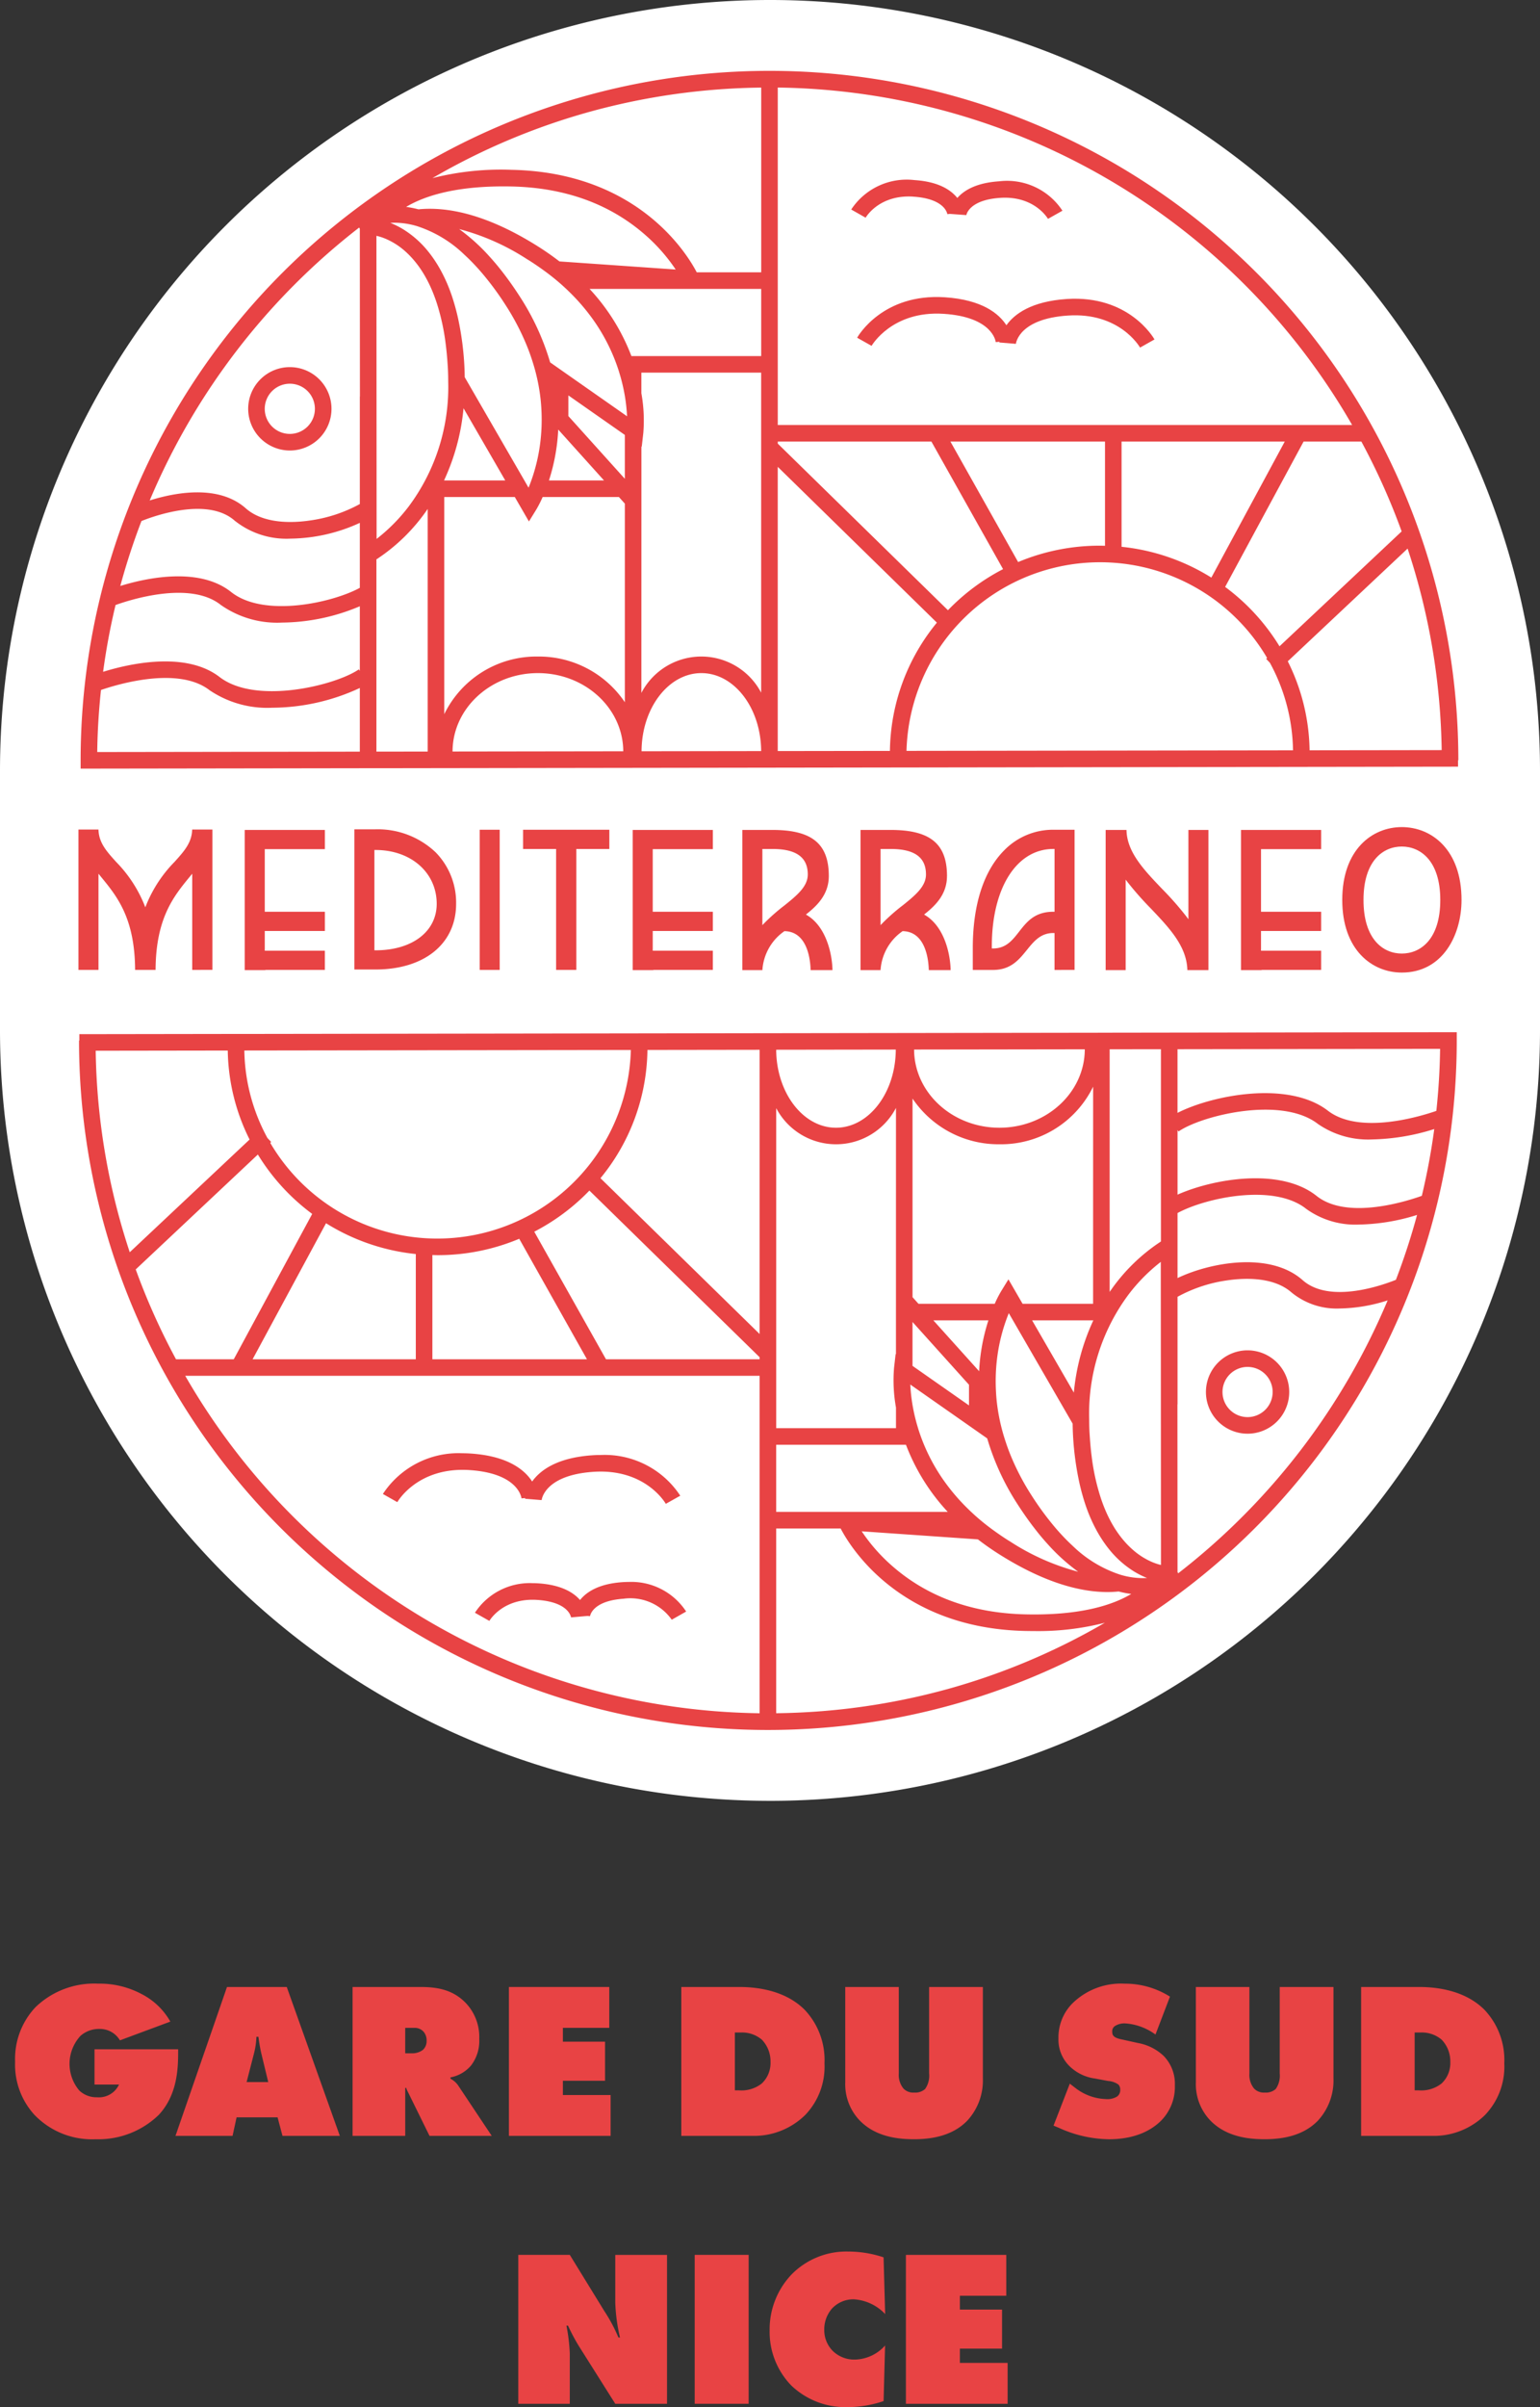
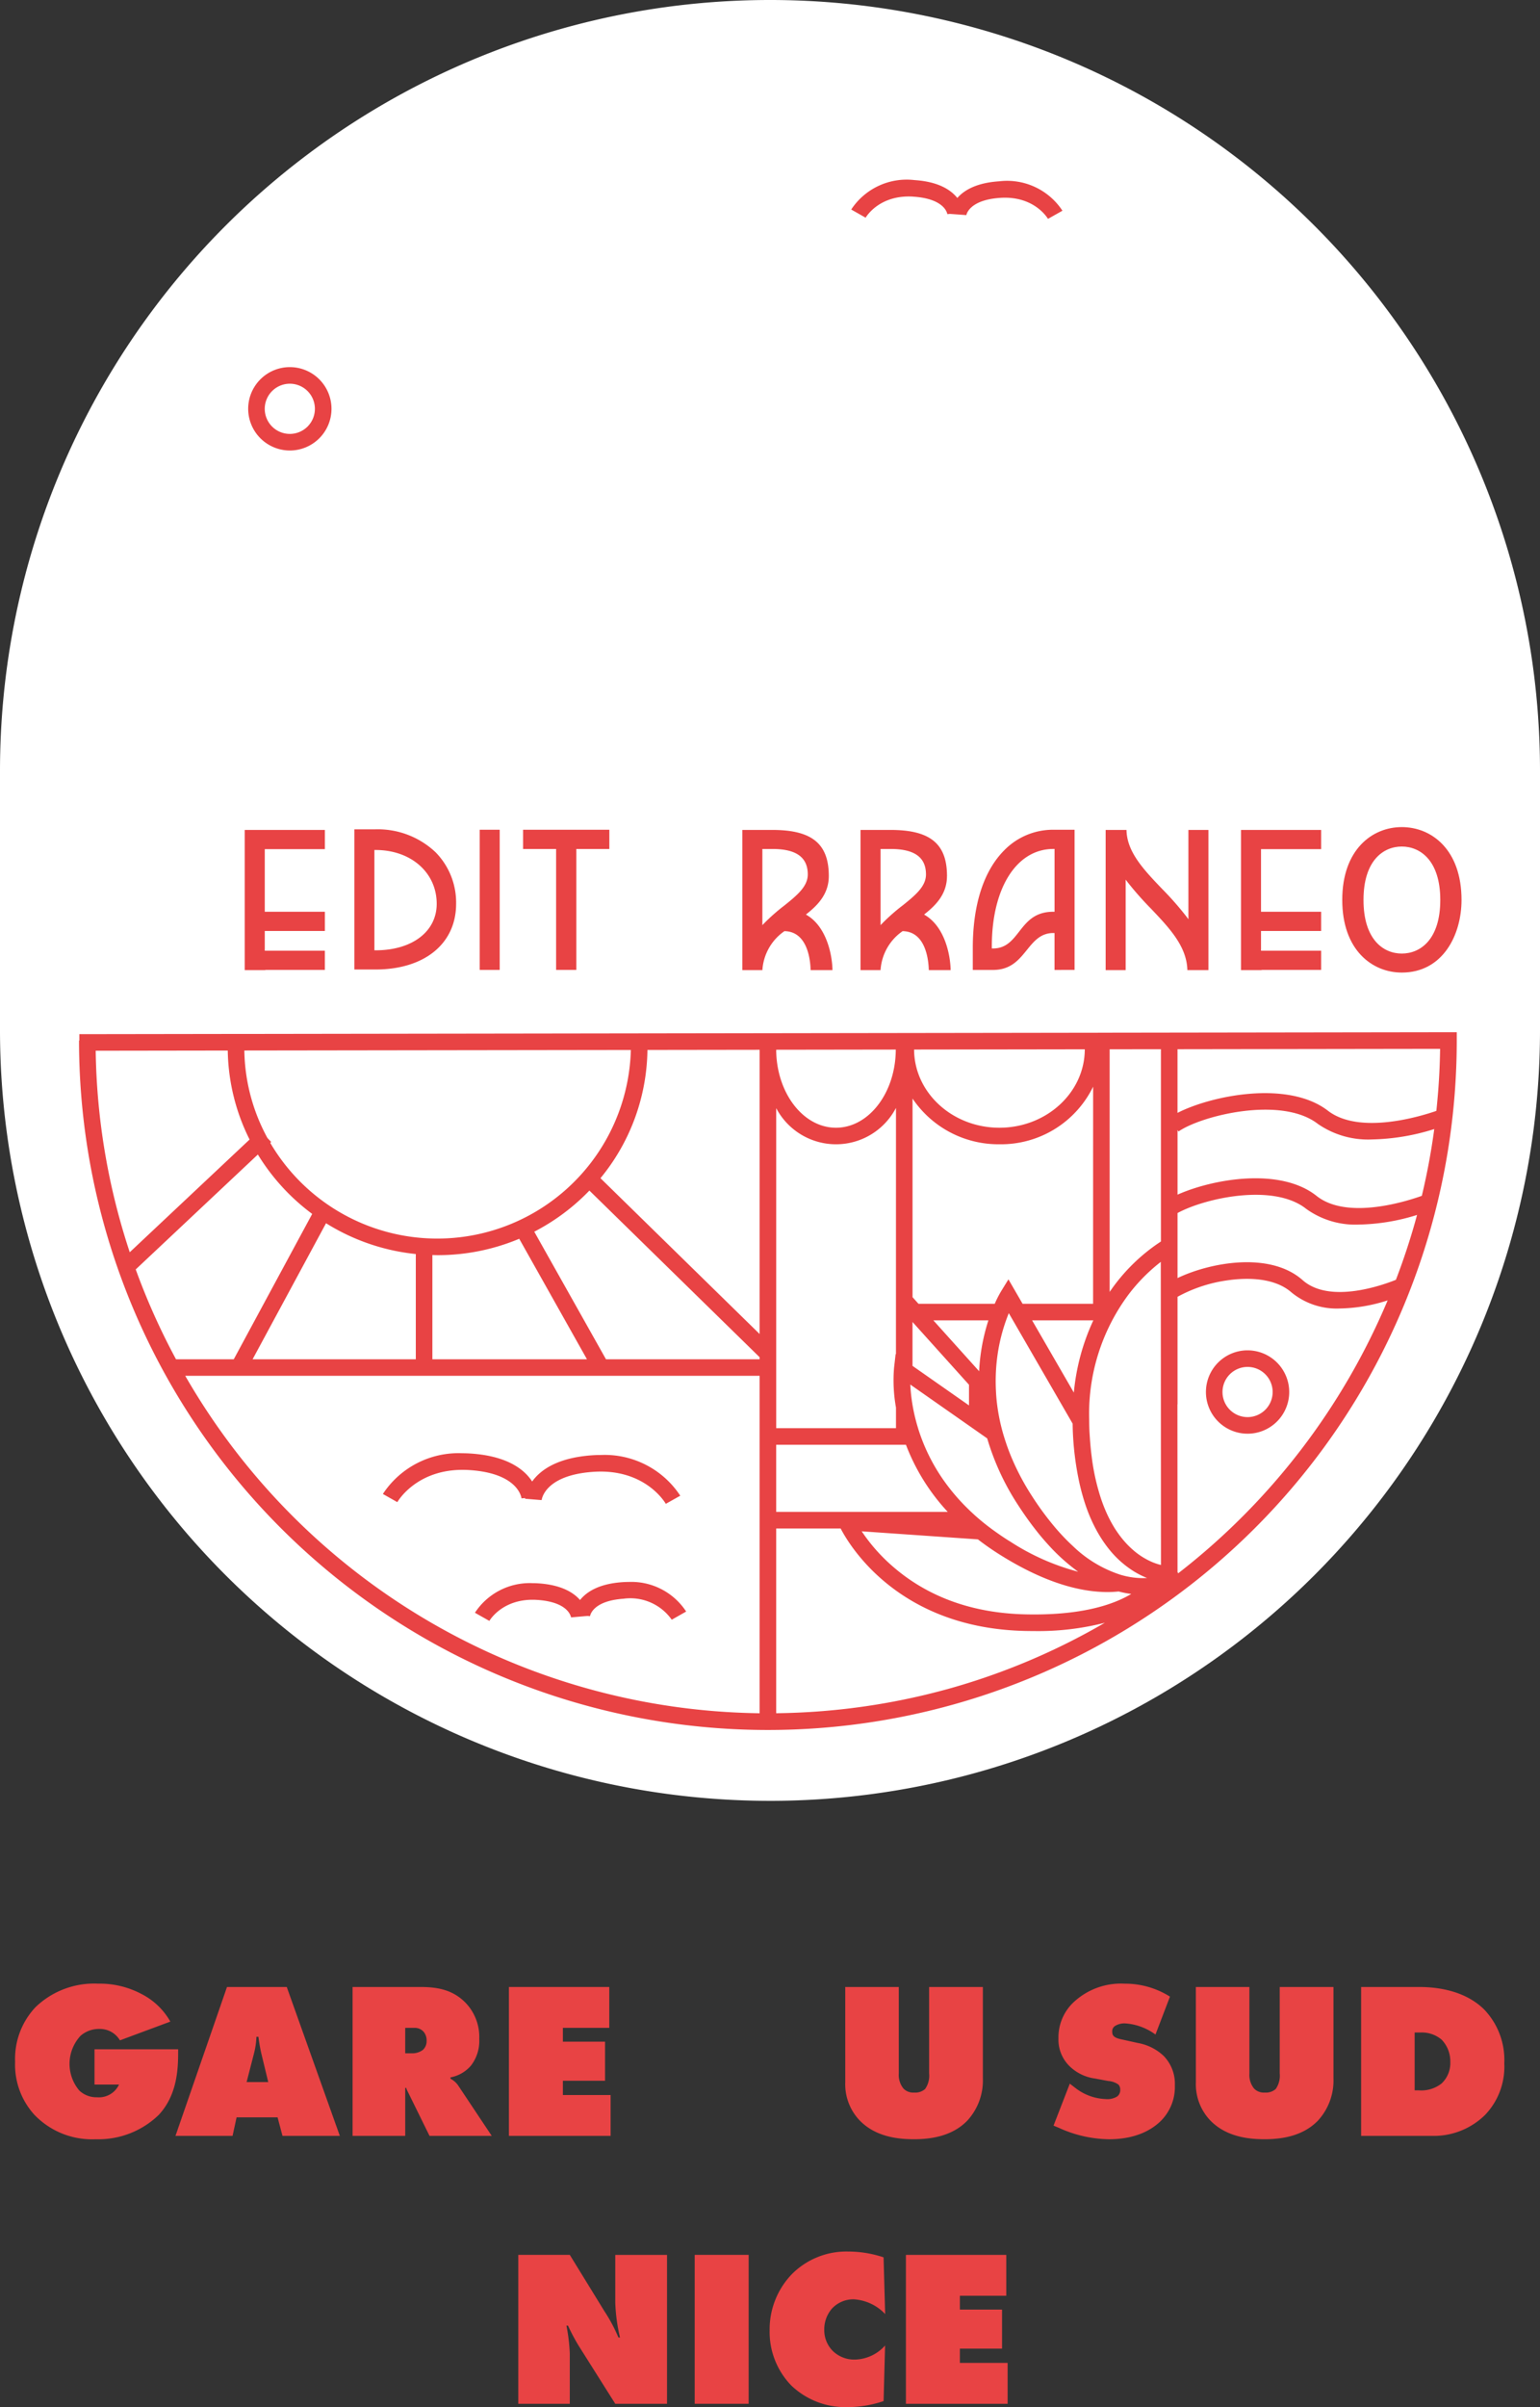
<svg xmlns="http://www.w3.org/2000/svg" id="Groupe_2" data-name="Groupe 2" width="195.557" height="305.397" viewBox="0 0 195.557 305.397">
  <rect x="0" y="0" width="195.557" height="305.397" fill="#333333" stroke="none" />
  <defs>
    <clipPath id="clip-path">
      <rect id="Rectangle_4" data-name="Rectangle 4" width="195.557" height="305.397" fill="none" />
    </clipPath>
  </defs>
  <g id="Groupe_1" data-name="Groupe 1" clip-path="url(#clip-path)">
    <path id="Tracé_1" data-name="Tracé 1" d="M97.778,228.477h0A97.778,97.778,0,0,1,0,130.7V97.778a97.778,97.778,0,0,1,195.557,0V130.7a97.778,97.778,0,0,1-97.778,97.778" fill="#fff" />
-     <path id="Tracé_2" data-name="Tracé 2" d="M15.334,140.734l.362.442c1.995,2.435,4.255,5.193,4.289,11.762h2.6c.034-6.57,2.306-9.342,4.313-11.79l.34-.414v12.2H29.8V135.127H27.231c-.044,1.67-1.015,2.746-2.235,4.1a16.813,16.813,0,0,0-3.572,5.408l-.142.359-.141-.359a16.808,16.808,0,0,0-3.572-5.407c-1.22-1.351-2.191-2.428-2.235-4.1H12.792v17.811h2.542Z" transform="translate(-2.829 -29.882)" fill="#e84344" />
    <path id="Tracé_3" data-name="Tracé 3" d="M50.079,137.632v-2.439H39.9v17.785h2.542l.152-.026h7.483v-2.439H42.445v-2.5h7.634V145.57H42.445v-7.938Z" transform="translate(-8.824 -29.896)" fill="#e84344" />
    <path id="Tracé_4" data-name="Tracé 4" d="M57.776,135.093v17.785h2.668c6.228,0,10.251-3.272,10.251-8.336a9.1,9.1,0,0,0-2.6-6.533,10.676,10.676,0,0,0-7.678-2.916Zm10.455,9.449c0,3.527-3.119,5.9-7.761,5.9h-.152V137.714h.152c4.5,0,7.761,2.872,7.761,6.828" transform="translate(-12.776 -29.874)" fill="#e84344" />
    <rect id="Rectangle_2" data-name="Rectangle 2" width="2.541" height="17.785" transform="translate(60.914 105.271)" fill="#e84344" />
    <path id="Tracé_5" data-name="Tracé 5" d="M92.046,152.945V137.6h4.192V135.16H85.285V137.6h4.193v15.346Z" transform="translate(-18.86 -29.889)" fill="#e84344" />
-     <path id="Tracé_6" data-name="Tracé 6" d="M113.335,137.632v-2.439H103.159v17.785H105.7l.152-.026h7.482v-2.439H105.7v-2.5h7.634V145.57H105.7v-7.938Z" transform="translate(-22.812 -29.896)" fill="#e84344" />
    <path id="Tracé_7" data-name="Tracé 7" d="M132.011,141.045c0-4.1-2.136-5.852-7.145-5.852h-3.833v17.785h2.544a6.5,6.5,0,0,1,2.743-4.906l.044-.037.058,0c2.964.077,3.256,3.844,3.278,4.942h2.777c-.035-1.938-.736-5.426-3.188-6.938l-.183-.114.168-.135c1.354-1.083,2.737-2.494,2.737-4.746m-5.712,3.788A24.986,24.986,0,0,0,123.837,147l-.262.274v-9.666h1.291c3.011,0,4.475,1.057,4.475,3.232,0,1.552-1.41,2.684-3.041,3.995" transform="translate(-26.765 -29.896)" fill="#e84344" />
    <path id="Tracé_8" data-name="Tracé 8" d="M151.281,141.045c0-4.1-2.136-5.852-7.145-5.852H140.3v17.785h2.544a6.5,6.5,0,0,1,2.743-4.906l.044-.037.058,0c2.964.077,3.256,3.844,3.279,4.942h2.775c-.035-1.938-.736-5.426-3.187-6.938l-.183-.114.168-.135c1.354-1.083,2.737-2.494,2.737-4.746m-5.712,3.788A24.989,24.989,0,0,0,143.107,147l-.262.274v-9.666h1.291c3.011,0,4.475,1.057,4.475,3.232,0,1.552-1.41,2.684-3.041,3.995" transform="translate(-31.026 -29.896)" fill="#e84344" />
    <path id="Tracé_9" data-name="Tracé 9" d="M171.528,152.945V135.16h-2.669a8.658,8.658,0,0,0-6.255,2.6c-2.629,2.636-4.01,6.947-4,12.467v2.721h2.566c2.248,0,3.288-1.282,4.293-2.523.9-1.111,1.749-2.161,3.366-2.161h.153v4.683Zm-2.695-7.381c-2.371,0-3.376,1.284-4.348,2.528-.858,1.1-1.668,2.13-3.311,2.13h-.153v-.281c0-7.382,3.14-12.342,7.812-12.342h.153v7.965Z" transform="translate(-35.074 -29.889)" fill="#e84344" />
    <path id="Tracé_10" data-name="Tracé 10" d="M190.5,146.156a39.561,39.561,0,0,0-3.107-3.524c-2.281-2.386-4.438-4.644-4.48-7.44h-2.647v17.785h2.542V141.5l.274.357a40.926,40.926,0,0,0,2.918,3.3c2.349,2.467,4.569,4.8,4.641,7.821h2.674V135.192h-2.542v11.329Z" transform="translate(-39.864 -29.896)" fill="#e84344" />
    <path id="Tracé_11" data-name="Tracé 11" d="M212.507,137.632v-2.439H202.33v17.785h2.542l.152-.026h7.483v-2.439h-7.634v-2.5h7.634V145.57h-7.634v-7.938Z" transform="translate(-44.743 -29.896)" fill="#e84344" />
    <path id="Tracé_12" data-name="Tracé 12" d="M226.4,134.728c-3.763,0-7.56,2.858-7.56,9.242,0,6.366,3.8,9.216,7.56,9.216,5.212,0,7.586-4.777,7.586-9.216,0-6.384-3.81-9.242-7.586-9.242m0,16.045c-2.351,0-4.862-1.787-4.862-6.8,0-5,2.512-6.778,4.862-6.778s4.888,1.78,4.888,6.778c0,5.016-2.526,6.8-4.888,6.8" transform="translate(-48.394 -29.793)" fill="#e84344" />
    <path id="Tracé_13" data-name="Tracé 13" d="M12.925,169.194h-.04a87.475,87.475,0,1,0,174.95,0V168.14l-174.911.25Zm64.77,19.039,21.613,21.141v.262H79.8L70.693,193.45a26.772,26.772,0,0,0,7-5.217m23.718,32.25h16.481A26.132,26.132,0,0,0,123.2,229H101.413Zm29.544-16.693.527.913,7.576,13.1c.007.368.012.735.03,1.114a37.756,37.756,0,0,0,.821,6.372q.18.814.392,1.559c.163.578.336,1.131.523,1.65a20.06,20.06,0,0,0,1.315,2.927c.216.39.438.756.664,1.1q.394.6.8,1.11a12.534,12.534,0,0,0,3.277,2.939,10.834,10.834,0,0,0,1.235.646q.2.089.393.164c-.262.017-.544.023-.85.013a10.113,10.113,0,0,1-2.565-.434,15.614,15.614,0,0,1-6.018-3.642c-.379-.349-.765-.726-1.154-1.135-.336-.352-.674-.726-1.017-1.125a37.541,37.541,0,0,1-3.029-4.1,31.219,31.219,0,0,1-2.733-5.236c-.231-.572-.437-1.146-.624-1.721-.177-.537-.337-1.076-.475-1.616a24.35,24.35,0,0,1-.622-3.409c-.053-.486-.086-.973-.108-1.46a23.716,23.716,0,0,1,.168-4.14,22.555,22.555,0,0,1,1.123-4.682c.118-.332.237-.64.348-.913M126.171,229l-.016-.015L126,228.84c-.033-.031-.064-.064-.1-.1a25.8,25.8,0,0,1-2.712-3.048,23.664,23.664,0,0,1-3.713-7.156c-.025-.079-.045-.154-.069-.232a22.959,22.959,0,0,1-.68-2.863,21.705,21.705,0,0,1-.283-2.6l.283.2,7.173,5.017,2.1,1.471.211.148a31.764,31.764,0,0,0,3.9,8.426c.647,1,1.293,1.919,1.934,2.76.3.388.59.762.884,1.117.326.394.65.766.974,1.122a24.566,24.566,0,0,0,3.86,3.491,29.672,29.672,0,0,1-8.618-3.821c-.086-.054-.171-.1-.258-.157-.524-.33-1.027-.672-1.519-1.02-.534-.378-1.054-.764-1.549-1.163q-.444-.356-.866-.724l-.032-.027c-.256-.224-.5-.451-.75-.681m.859,3.487c.846.652,1.752,1.29,2.736,1.909,5.776,3.637,10.316,4.774,13.738,4.774.493,0,.954-.03,1.4-.073a12.513,12.513,0,0,0,1.6.313c-2.365,1.412-6.45,2.741-13.382,2.591-6.8-.143-12.533-2.224-17.033-6.19a22.3,22.3,0,0,1-3.816-4.347Zm24.3,4.352h0Zm-1.055-4.306v3.2c-.083-.019-.183-.044-.294-.076a7.125,7.125,0,0,1-.692-.238l-.054-.021a9.14,9.14,0,0,1-2.478-1.545,11.117,11.117,0,0,1-1.136-1.133,12.559,12.559,0,0,1-.866-1.115c-.148-.213-.3-.434-.439-.669a16.489,16.489,0,0,1-1.04-2.012c-.235-.538-.456-1.122-.662-1.748a27.957,27.957,0,0,1-1.138-5.2q-.153-1.188-.238-2.515c-.014-.216-.031-.427-.042-.648-.026-.537-.035-1.065-.037-1.589a25.307,25.307,0,0,1,5.023-15.834,22.253,22.253,0,0,1,4.071-4.109l.02,34.707ZM141.685,204.7a27.8,27.8,0,0,0-2.474,9.163l-5.3-9.163Zm-14.5,6.455-5.813-6.455h6.989a24.729,24.729,0,0,0-1.176,6.455m-8.46-6.251,7.173,7.966v2.621l-7.173-5.017Zm22.931-2.309H132.7l-1.794-3.1-.924,1.5a14.26,14.26,0,0,0-.816,1.6h-9.685l-.753-.836v-25.2a13.156,13.156,0,0,0,11.04,5.8,13.013,13.013,0,0,0,11.892-7.309Zm-25.035,6.408-.041-.028-.2,1.749a19.522,19.522,0,0,0,.245,5.042v2.611h-15.21v-40.6a8.587,8.587,0,0,0,15.21-.033ZM68.784,194.349l8.6,15.287H57.754V196.411c.22.005.439.016.661.016a26.734,26.734,0,0,0,10.368-2.078M55.65,209.636H34.926l9.324-17.26a26.644,26.644,0,0,0,11.4,3.909Zm-23.116,0H25.2a84.892,84.892,0,0,1-5.116-11.4l15.51-14.577a26.685,26.685,0,0,0,6.9,7.535Zm-6.161,2.1H99.308v42.811A85.422,85.422,0,0,1,26.373,211.74M123.095,251.5a85.47,85.47,0,0,1-21.682,3.043V231.107H109.6c1.143,2.207,7.4,12.665,23.473,13,.369.007.729.011,1.083.011a34,34,0,0,0,8.994-1.055,84.6,84.6,0,0,1-20.056,8.439m29.371-14.715-.089-.153-.012-21.288h.013V201.711a18.435,18.435,0,0,1,6.415-2.1c2.027-.29,5.775-.475,8.074,1.559a9.039,9.039,0,0,0,6.141,2.023,20.816,20.816,0,0,0,6.052-1.028,85.968,85.968,0,0,1-26.594,34.624m27.643-37.234c-1.541.622-8.368,3.119-11.846.041-4.143-3.668-11.753-2.245-15.884-.262v-8.25c3.46-1.889,12.184-3.835,16.347-.526a10.65,10.65,0,0,0,6.72,1.986,26.011,26.011,0,0,0,7.349-1.221,85.221,85.221,0,0,1-2.686,8.233M183.4,188.9c-1.78.641-9.444,3.132-13.364.012-4.617-3.67-13.162-2.165-17.658-.161v-8.2l.129.185c2.869-2,13.03-4.554,17.683-.967a11.19,11.19,0,0,0,6.9,1.976,27.861,27.861,0,0,0,7.889-1.318A84.665,84.665,0,0,1,183.4,188.9m1.849-10.779c-1.974.685-9.75,3.082-13.774-.02-5.084-3.918-14.824-1.918-19.1.275V170.3l33.345-.048c-.033,2.649-.2,5.273-.475,7.871m-34.975,16.57a23.31,23.31,0,0,0-6.511,6.4V170.308l6.511-.009ZM140.6,170.311c-.007,5.487-4.866,9.949-10.839,9.949s-10.811-4.446-10.837-9.918Zm-24,.034c-.019,5.471-3.418,9.915-7.595,9.915s-7.563-4.433-7.592-9.893ZM99.308,206.43,79.1,186.662a26.091,26.091,0,0,0,5.964-16.271l14.246-.02Zm-16.35-36.036a24.592,24.592,0,0,1-45.792,11.785l.119-.112-.477-.506a23.917,23.917,0,0,1-2.932-11.1Zm-51.186.073a25.992,25.992,0,0,0,2.77,11.29l-15.217,14.3A84.96,84.96,0,0,1,15,170.491Z" transform="translate(-2.849 -37.182)" fill="#e84344" />
    <path id="Tracé_14" data-name="Tracé 14" d="M81.379,240.31c-.939-1.456-3.055-3.237-7.824-3.549q-.534-.035-1.037-.034a11.484,11.484,0,0,0-10.093,5.166l1.833,1.036c.105-.183,2.67-4.488,9.161-4.068,6.18.4,6.593,3.46,6.609,3.59l.467-.043c-.006.047-.009.078-.01.091l2.1.172c.016-.131.429-3.186,6.609-3.59,6.509-.424,9.056,3.884,9.159,4.063l1.835-1.031a11.485,11.485,0,0,0-10.093-5.166c-.336,0-.682.01-1.037.034-4.531.3-6.667,1.918-7.675,3.328" transform="translate(-13.805 -52.349)" fill="#e84344" />
    <path id="Tracé_15" data-name="Tracé 15" d="M96.35,259.818c-3.99.261-4.288,2.136-4.3,2.216l-.326-.028-2.089.182c-.01-.08-.308-1.956-4.3-2.217-4.313-.274-6,2.55-6.07,2.664L77.434,261.6a8.321,8.321,0,0,1,7.3-3.756c.24,0,.488.007.741.024,2.918.19,4.474,1.161,5.306,2.115.8-1,2.355-2.068,5.431-2.268q.382-.025.744-.025a8.319,8.319,0,0,1,7.3,3.756l-1.83,1.038a6.434,6.434,0,0,0-6.075-2.67" transform="translate(-17.124 -56.986)" fill="#e84344" />
    <path id="Tracé_16" data-name="Tracé 16" d="M201.9,219.963a5.288,5.288,0,1,0,5.288,5.288,5.294,5.294,0,0,0-5.288-5.288m0,8.472a3.184,3.184,0,1,1,3.184-3.185,3.188,3.188,0,0,1-3.184,3.185" transform="translate(-43.477 -48.642)" fill="#e84344" />
-     <path id="Tracé_17" data-name="Tracé 17" d="M188.054,99.018h.041a87.475,87.475,0,1,0-174.95,0v1.054l174.911-.25Zm-64.769-19.04L101.672,58.837v-.262h19.509l9.1,16.186a26.782,26.782,0,0,0-7,5.216M99.567,47.728H83.085a26.116,26.116,0,0,0-5.311-8.519H99.567ZM49.654,31.369h0ZM70.022,64.422l-.527-.913-7.575-13.1c-.007-.368-.012-.735-.03-1.114a37.857,37.857,0,0,0-.821-6.373q-.181-.813-.392-1.559c-.164-.578-.337-1.131-.524-1.65a19.969,19.969,0,0,0-1.315-2.926c-.216-.39-.437-.756-.664-1.1q-.394-.6-.8-1.11a12.521,12.521,0,0,0-3.277-2.939,10.63,10.63,0,0,0-1.234-.645c-.135-.06-.265-.114-.391-.164.261-.017.542-.023.846-.013a10.084,10.084,0,0,1,2.565.434,15.58,15.58,0,0,1,6.02,3.641c.38.349.765.726,1.155,1.135.336.352.674.726,1.016,1.125a37.375,37.375,0,0,1,3.03,4.1,31.23,31.23,0,0,1,2.732,5.234c.231.572.438,1.146.625,1.722.175.537.336,1.076.474,1.615a24.36,24.36,0,0,1,.622,3.41c.053.486.086.974.108,1.46a23.712,23.712,0,0,1-.168,4.14,22.509,22.509,0,0,1-1.122,4.682c-.118.331-.237.64-.349.913m4.787-25.213.016.014.172.162.083.083a25.869,25.869,0,0,1,2.7,3.035A23.672,23.672,0,0,1,81.5,49.672c.025.079.044.153.069.231a23.017,23.017,0,0,1,.681,2.865,21.7,21.7,0,0,1,.283,2.6l-.283-.2L75.08,50.15l-2.1-1.472-.212-.148a31.767,31.767,0,0,0-3.9-8.425c-.648-1.006-1.294-1.919-1.935-2.76q-.445-.583-.886-1.117c-.326-.394-.65-.766-.974-1.122a24.576,24.576,0,0,0-3.862-3.492,29.647,29.647,0,0,1,8.622,3.822c.087.054.171.1.259.157.524.33,1.027.672,1.519,1.02.534.378,1.053.764,1.549,1.163q.444.356.866.724l.033.027c.256.224.5.452.75.682m-.86-3.488c-.846-.651-1.753-1.29-2.735-1.909-6.621-4.168-11.619-5.052-15.168-4.7a12.646,12.646,0,0,0-1.567-.309c2.367-1.411,6.453-2.735,13.382-2.591,6.8.143,12.533,2.225,17.033,6.19a22.261,22.261,0,0,1,3.815,4.347Zm-23.24-.047v-3.2c.084.018.185.043.3.073a6.8,6.8,0,0,1,.7.234l.033.012a9,9,0,0,1,2.532,1.564A10.87,10.87,0,0,1,55.4,35.491a12.407,12.407,0,0,1,.861,1.115c.152.221.3.453.451.7a16.489,16.489,0,0,1,1.02,2c.231.536.449,1.118.652,1.74a28.283,28.283,0,0,1,1.125,5.194q.151,1.187.237,2.512c.013.216.03.425.041.647.026.537.035,1.065.037,1.59A25.308,25.308,0,0,1,54.8,66.818a22.254,22.254,0,0,1-4.071,4.109l-.02-34.707Zm8.585,27.834a27.778,27.778,0,0,0,2.473-9.161l5.3,9.161Zm14.5-6.455,5.813,6.455H72.616a24.73,24.73,0,0,0,1.176-6.455M82.253,63.3,75.08,55.339V52.718l7.173,5.016ZM59.322,65.613H68.28l1.794,3.1.925-1.5a14.4,14.4,0,0,0,.815-1.6H81.5l.754.837v25.2a13.155,13.155,0,0,0-11.04-5.8,13.014,13.014,0,0,0-11.892,7.31Zm25.035-6.407.04.028.2-1.749a19.5,19.5,0,0,0-.245-5.039V49.833h15.21v40.6a8.587,8.587,0,0,0-15.21.032Zm47.838,14.657-8.6-15.287h19.629V71.8c-.22-.005-.439-.016-.661-.016a26.737,26.737,0,0,0-10.369,2.078m13.135-15.287h20.724L156.73,75.834a26.643,26.643,0,0,0-11.4-3.908Zm23.115,0h7.336a84.888,84.888,0,0,1,5.116,11.4l-15.51,14.576a26.708,26.708,0,0,0-6.905-7.535Zm6.162-2.1H101.672V13.661a85.427,85.427,0,0,1,72.934,42.81M77.885,16.709a85.489,85.489,0,0,1,21.683-3.043V37.1H91.379c-1.144-2.207-7.405-12.665-23.473-13A35.429,35.429,0,0,0,57.82,25.152a84.628,84.628,0,0,1,20.065-8.443M49.312,30.7l.234-.135-.234.136Zm-.8.723.088.153.012,21.289H48.6V66.5a18.435,18.435,0,0,1-6.415,2.1c-2.027.292-5.775.476-8.074-1.559-3.493-3.091-9.1-1.967-12.194-.993a85.96,85.96,0,0,1,26.6-34.625M20.87,68.659c1.541-.62,8.379-3.111,11.847-.041A10.526,10.526,0,0,0,39.8,70.89a21.537,21.537,0,0,0,8.8-2v8.243c-3.46,1.89-12.184,3.837-16.347.527-4.1-3.259-10.869-1.751-14.07-.764a85.016,85.016,0,0,1,2.686-8.233M17.58,79.314c1.777-.641,9.443-3.132,13.365-.012a12.434,12.434,0,0,0,7.772,2.239A25.854,25.854,0,0,0,48.6,79.47v8.193l-.129-.185c-2.869,2-13.03,4.554-17.683.968C26.437,85.091,19.138,86.812,16,87.788a84.693,84.693,0,0,1,1.58-8.473M15.731,90.094c1.975-.682,9.761-3.075,13.775.019a13.07,13.07,0,0,0,7.989,2.23A26.562,26.562,0,0,0,48.6,89.838v8.079l-33.346.048c.033-2.65.2-5.273.475-7.871M50.706,73.523a23.31,23.31,0,0,0,6.511-6.4V97.905l-6.511.009ZM60.375,97.9c.007-5.487,4.866-9.949,10.839-9.949S82.025,92.4,82.051,97.869Zm24-.034c.019-5.471,3.418-9.915,7.594-9.915s7.564,4.433,7.593,9.893Zm17.294-36.085,20.209,19.768a26.1,26.1,0,0,0-5.964,16.272l-14.245.02Zm16.35,36.036a24.592,24.592,0,0,1,45.792-11.785l-.119.111.477.507a23.914,23.914,0,0,1,2.932,11.1Zm51.186-.073a26,26,0,0,0-2.77-11.29l15.216-14.3a84.959,84.959,0,0,1,4.327,25.567Z" transform="translate(-2.907 -2.553)" fill="#e84344" />
-     <path id="Tracé_18" data-name="Tracé 18" d="M158.7,51.963c-.94-1.456-3.055-3.237-7.824-3.549-7.854-.513-11,4.9-11.13,5.132l1.834,1.032c.026-.045,2.6-4.491,9.159-4.063,6.18.4,6.593,3.459,6.609,3.589l.468-.043c-.006.047-.009.078-.01.09l2.1.172c.014-.13.428-3.186,6.609-3.589,6.5-.436,9.056,3.884,9.158,4.063l1.835-1.031c-.131-.231-3.268-5.642-11.131-5.133-4.531.3-6.667,1.918-7.674,3.329" transform="translate(-30.903 -10.699)" fill="#e84344" />
    <path id="Tracé_19" data-name="Tracé 19" d="M146.686,31.434c3.99.261,4.288,2.136,4.3,2.216l.317-.032v0l2.1.153c0-.02.317-1.927,4.295-2.187,4.307-.286,6,2.549,6.071,2.664l1.835-1.032a8.411,8.411,0,0,0-8.043-3.732c-2.918.192-4.473,1.162-5.306,2.115-.8-1-2.355-2.068-5.43-2.269a8.437,8.437,0,0,0-8.043,3.733l1.83,1.038c.07-.122,1.763-2.956,6.075-2.671" transform="translate(-30.69 -6.481)" fill="#e84344" />
    <path id="Tracé_20" data-name="Tracé 20" d="M45.752,70.381a5.289,5.289,0,1,0-5.288-5.289,5.295,5.295,0,0,0,5.288,5.289m0-8.473a3.184,3.184,0,1,1-3.185,3.184,3.188,3.188,0,0,1,3.185-3.184" transform="translate(-8.948 -13.225)" fill="#e84344" />
    <path id="Tracé_21" data-name="Tracé 21" d="M12.547,331.452H23.167v.425c0,2.322-.2,5.465-2.464,7.9a11,11,0,0,1-8.015,3.087A10.115,10.115,0,0,1,4.9,339.749a9.432,9.432,0,0,1-2.436-6.711,9.542,9.542,0,0,1,2.6-6.938A10.725,10.725,0,0,1,13,323.126a11.324,11.324,0,0,1,5.551,1.331,8.783,8.783,0,0,1,3.625,3.483l-6.4,2.379a2.949,2.949,0,0,0-2.606-1.446,3.527,3.527,0,0,0-2.407.879,5.236,5.236,0,0,0-.142,6.94,3.152,3.152,0,0,0,2.238.848,2.814,2.814,0,0,0,2.8-1.614H12.547Z" transform="translate(-0.545 -71.455)" fill="#e84344" />
    <path id="Tracé_22" data-name="Tracé 22" d="M36.369,340.211l-.51,2.351h-7.25l6.542-18.891h7.59l6.74,18.891H42.2l-.624-2.351Zm2.775-10.224h-.255a9.826,9.826,0,0,1-.312,2.124l-.935,3.625H40.39l-.878-3.625a20.957,20.957,0,0,1-.368-2.124" transform="translate(-6.327 -71.576)" fill="#e84344" />
    <path id="Tracé_23" data-name="Tracé 23" d="M57.482,342.561V323.67h8.524c1.983,0,4.05.227,5.778,1.955a6.247,6.247,0,0,1,1.784,4.644,5.094,5.094,0,0,1-1.048,3.37,4.513,4.513,0,0,1-2.605,1.5v.171a2.65,2.65,0,0,1,.991.877l4.248,6.373h-7.9l-2.719-5.522a3.088,3.088,0,0,1-.255-.594l-.114.056v6.06Zm6.683-10.478h.794a2.245,2.245,0,0,0,1.444-.425,1.492,1.492,0,0,0,.481-1.161,1.7,1.7,0,0,0-.368-1.132,1.5,1.5,0,0,0-1.161-.51H64.165Z" transform="translate(-12.711 -71.576)" fill="#e84344" />
    <path id="Tracé_24" data-name="Tracé 24" d="M82.973,342.561V323.67H95.717v5.183H89.826v1.756H95.18v4.957H89.826v1.812h6.061v5.183Z" transform="translate(-18.348 -71.576)" fill="#e84344" />
-     <path id="Tracé_25" data-name="Tracé 25" d="M111.081,342.561V323.67h7.278c1.586,0,5.607.143,8.355,2.861a9.255,9.255,0,0,1,2.548,6.825,8.85,8.85,0,0,1-2.436,6.542,9.282,9.282,0,0,1-6.768,2.662Zm6.8-5.778h.509a4.149,4.149,0,0,0,2.917-.878,3.557,3.557,0,0,0,1.1-2.718,3.942,3.942,0,0,0-1.1-2.833,3.866,3.866,0,0,0-2.69-.907h-.736Z" transform="translate(-24.564 -71.576)" fill="#e84344" />
    <path id="Tracé_26" data-name="Tracé 26" d="M137.808,323.67h6.8v10.96a2.72,2.72,0,0,0,.594,1.926,1.709,1.709,0,0,0,1.359.509,1.874,1.874,0,0,0,1.389-.452,2.955,2.955,0,0,0,.509-1.983V323.67h6.825v11.584a7.521,7.521,0,0,1-1.982,5.38c-1.926,1.982-4.645,2.351-6.741,2.351-1.727,0-4.871-.17-7.023-2.492a6.673,6.673,0,0,1-1.728-4.759Z" transform="translate(-30.475 -71.576)" fill="#e84344" />
    <path id="Tracé_27" data-name="Tracé 27" d="M184.713,329.583a7.323,7.323,0,0,0-3.852-1.416,2.255,2.255,0,0,0-1.3.339.776.776,0,0,0-.34.68c0,.4.058.766,1.1.992l2.181.481a6.382,6.382,0,0,1,3.229,1.615,5.044,5.044,0,0,1,1.444,3.739,6.084,6.084,0,0,1-1.7,4.447c-1.076,1.1-3.115,2.407-6.655,2.407a15.7,15.7,0,0,1-6.429-1.473l-.623-.255,2.067-5.324.736.567a6.658,6.658,0,0,0,3.824,1.387,2.347,2.347,0,0,0,1.472-.34,1.014,1.014,0,0,0,.368-.851.912.912,0,0,0-.227-.65,2.566,2.566,0,0,0-1.3-.454l-1.671-.311a5.7,5.7,0,0,1-3.285-1.615,4.713,4.713,0,0,1-1.359-3.484,6.111,6.111,0,0,1,1.84-4.5,8.793,8.793,0,0,1,6.57-2.435,10.676,10.676,0,0,1,5.75,1.643Z" transform="translate(-37.985 -71.455)" fill="#e84344" />
    <path id="Tracé_28" data-name="Tracé 28" d="M194.971,323.67h6.8v10.96a2.72,2.72,0,0,0,.594,1.926,1.709,1.709,0,0,0,1.359.509,1.876,1.876,0,0,0,1.389-.452,2.955,2.955,0,0,0,.509-1.983V323.67h6.825v11.584a7.521,7.521,0,0,1-1.982,5.38c-1.926,1.982-4.645,2.351-6.741,2.351-1.727,0-4.871-.17-7.023-2.492a6.673,6.673,0,0,1-1.728-4.759Z" transform="translate(-43.115 -71.576)" fill="#e84344" />
    <path id="Tracé_29" data-name="Tracé 29" d="M221.915,342.561V323.67h7.278c1.586,0,5.607.143,8.355,2.861a9.255,9.255,0,0,1,2.548,6.825,8.85,8.85,0,0,1-2.435,6.542,9.283,9.283,0,0,1-6.768,2.662Zm6.8-5.778h.509a4.148,4.148,0,0,0,2.917-.878,3.557,3.557,0,0,0,1.1-2.718,3.942,3.942,0,0,0-1.1-2.833,3.866,3.866,0,0,0-2.69-.907h-.736Z" transform="translate(-49.074 -71.576)" fill="#e84344" />
    <path id="Tracé_30" data-name="Tracé 30" d="M84.5,386.2V367.307h6.542l4.39,7.137a20.335,20.335,0,0,1,1.784,3.342h.2a22.157,22.157,0,0,1-.6-4.475v-6h6.57V386.2h-6.57l-4.7-7.448a25.234,25.234,0,0,1-1.3-2.464h-.2a23.327,23.327,0,0,1,.424,3.484V386.2Z" transform="translate(-18.686 -81.225)" fill="#e84344" />
    <rect id="Rectangle_3" data-name="Rectangle 3" width="6.853" height="18.891" transform="translate(88.216 286.082)" fill="#e84344" />
    <path id="Tracé_31" data-name="Tracé 31" d="M139.952,385.737a14.417,14.417,0,0,1-4.757.765,9.921,9.921,0,0,1-6.968-2.747,9.756,9.756,0,0,1-2.746-6.967,10.1,10.1,0,0,1,2.832-7.165,9.761,9.761,0,0,1,7.137-2.86,14.269,14.269,0,0,1,4.5.736l.2,7.194a5.979,5.979,0,0,0-3.993-1.869,3.716,3.716,0,0,0-2.747,1.161,4,4,0,0,0-.992,2.691,3.739,3.739,0,0,0,1.1,2.718,3.9,3.9,0,0,0,2.8,1.076,5.284,5.284,0,0,0,3.823-1.784Z" transform="translate(-27.749 -81.105)" fill="#e84344" />
    <path id="Tracé_32" data-name="Tracé 32" d="M147.7,386.2v-18.89h12.744v5.182h-5.891v1.756h5.353V379.2h-5.353v1.813h6.061V386.2Z" transform="translate(-32.662 -81.225)" fill="#e84344" />
  </g>
</svg>